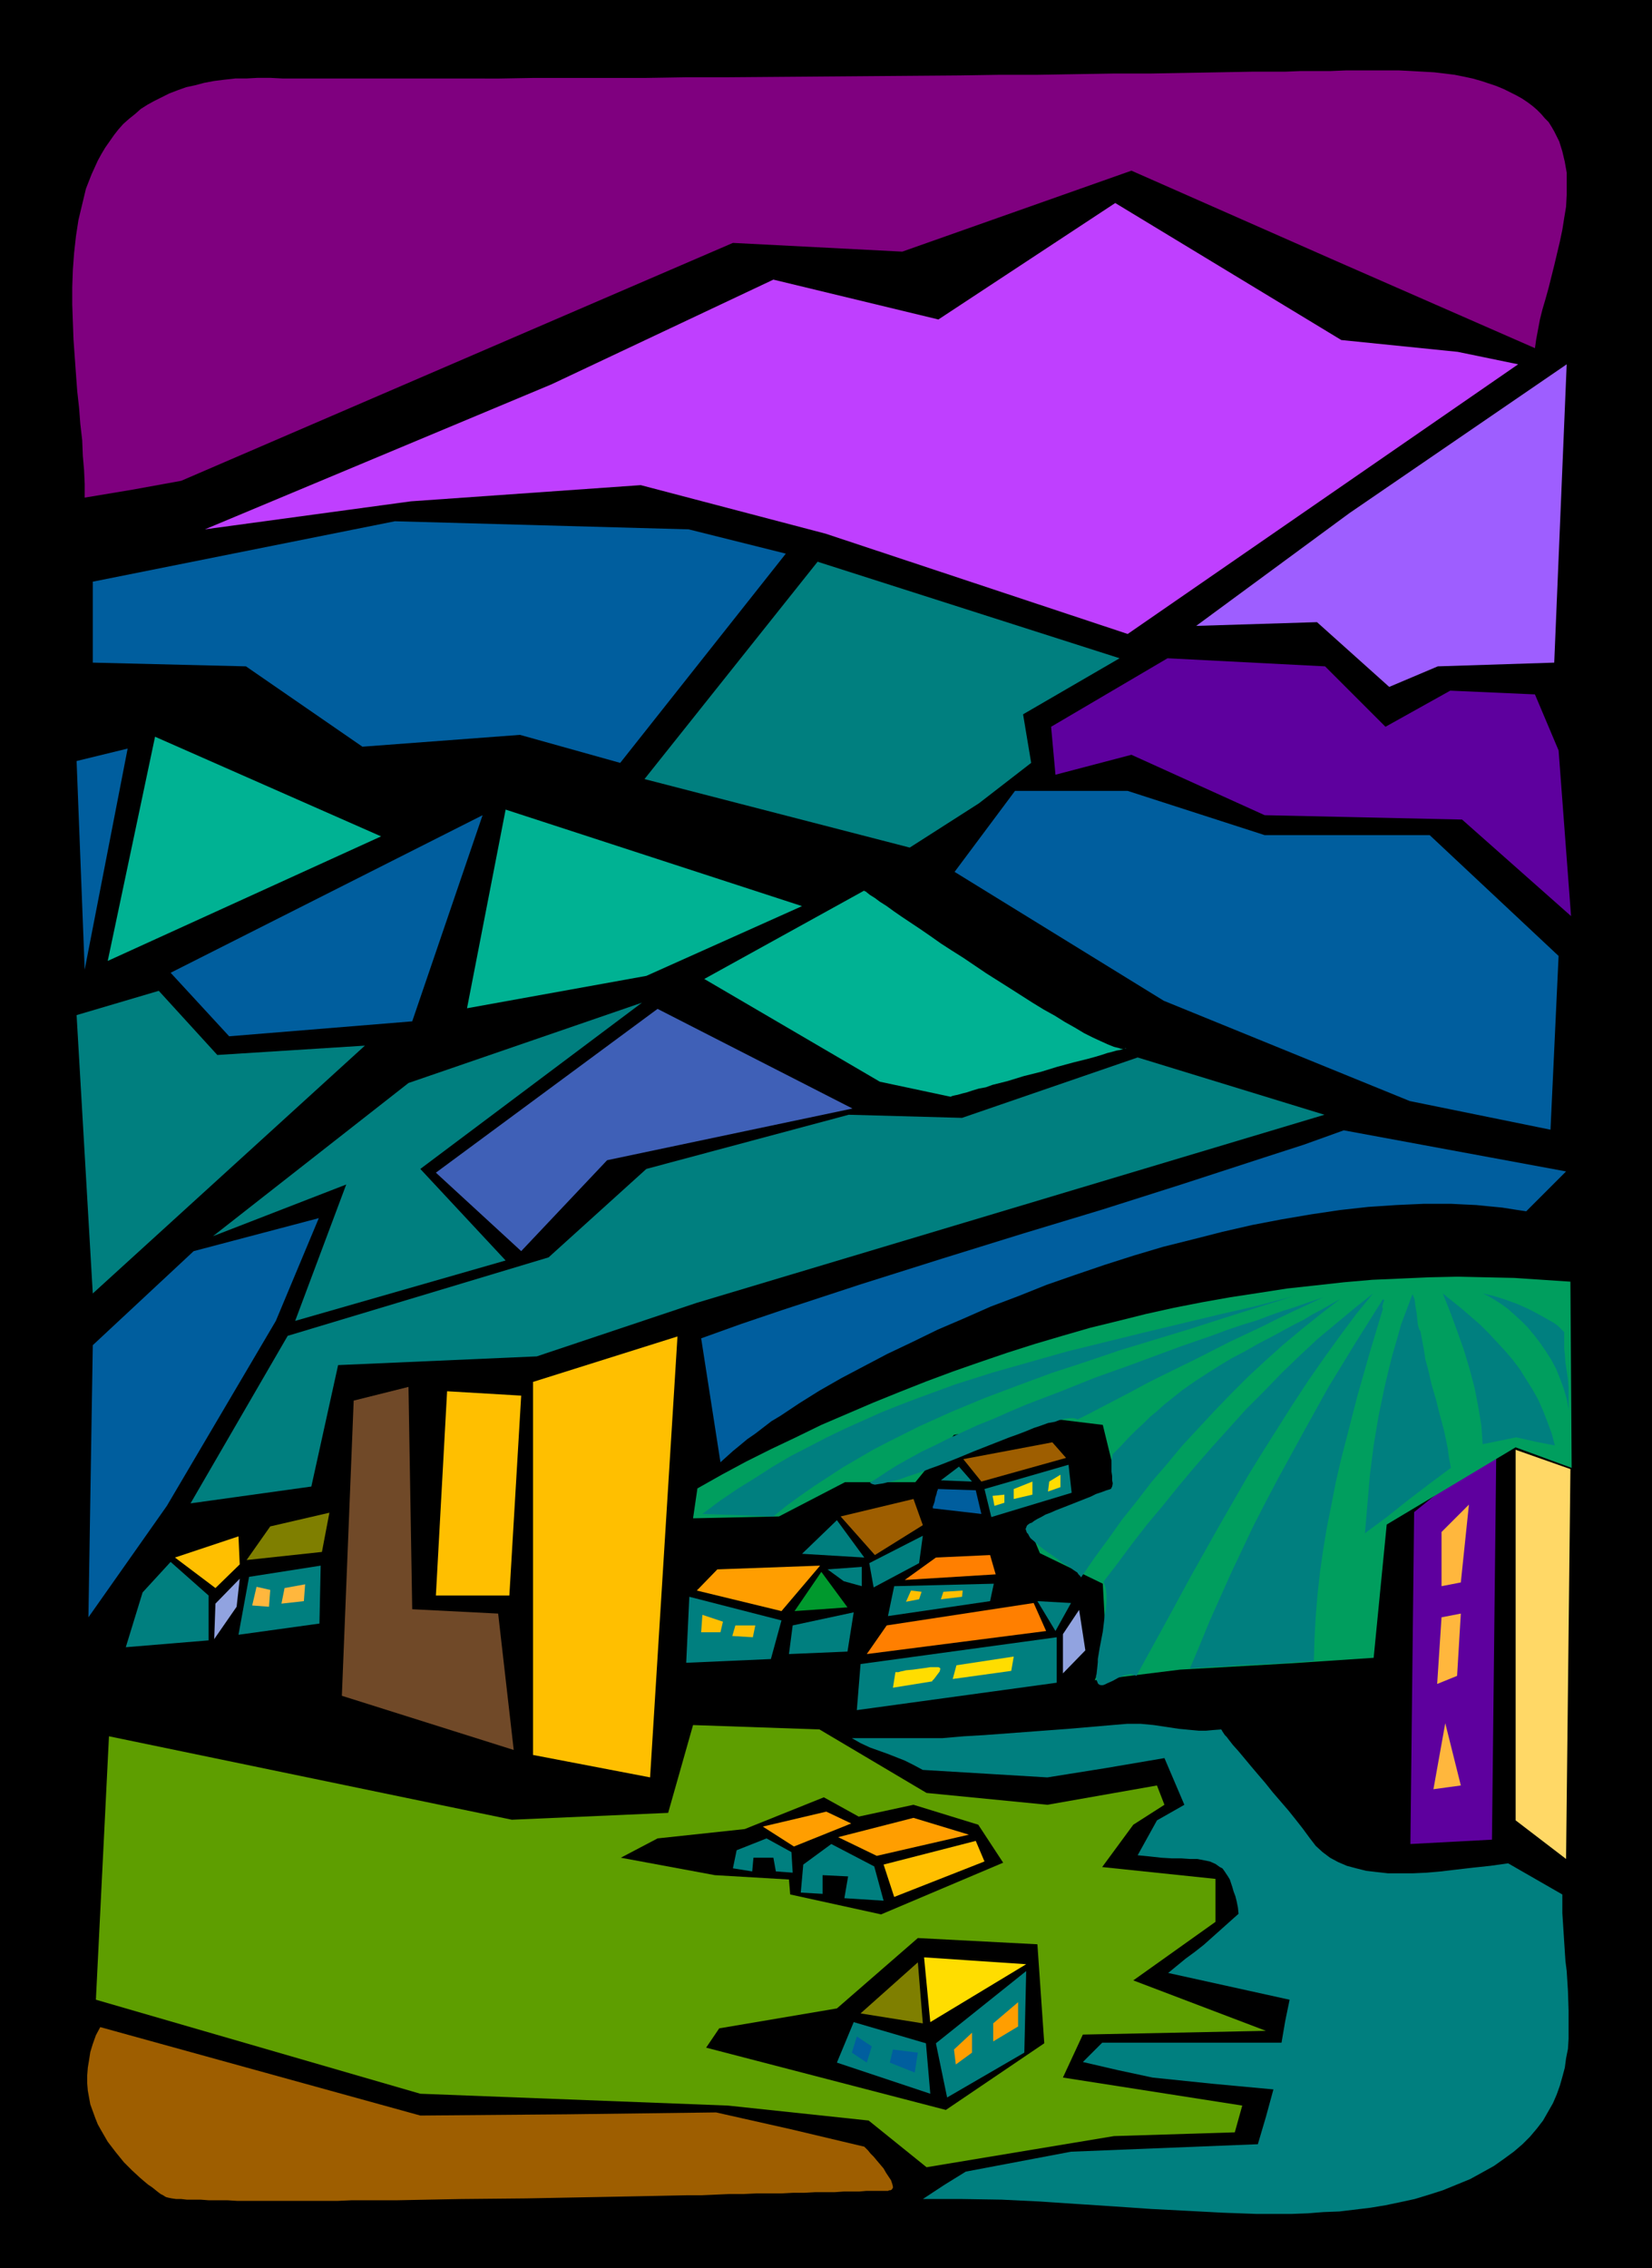
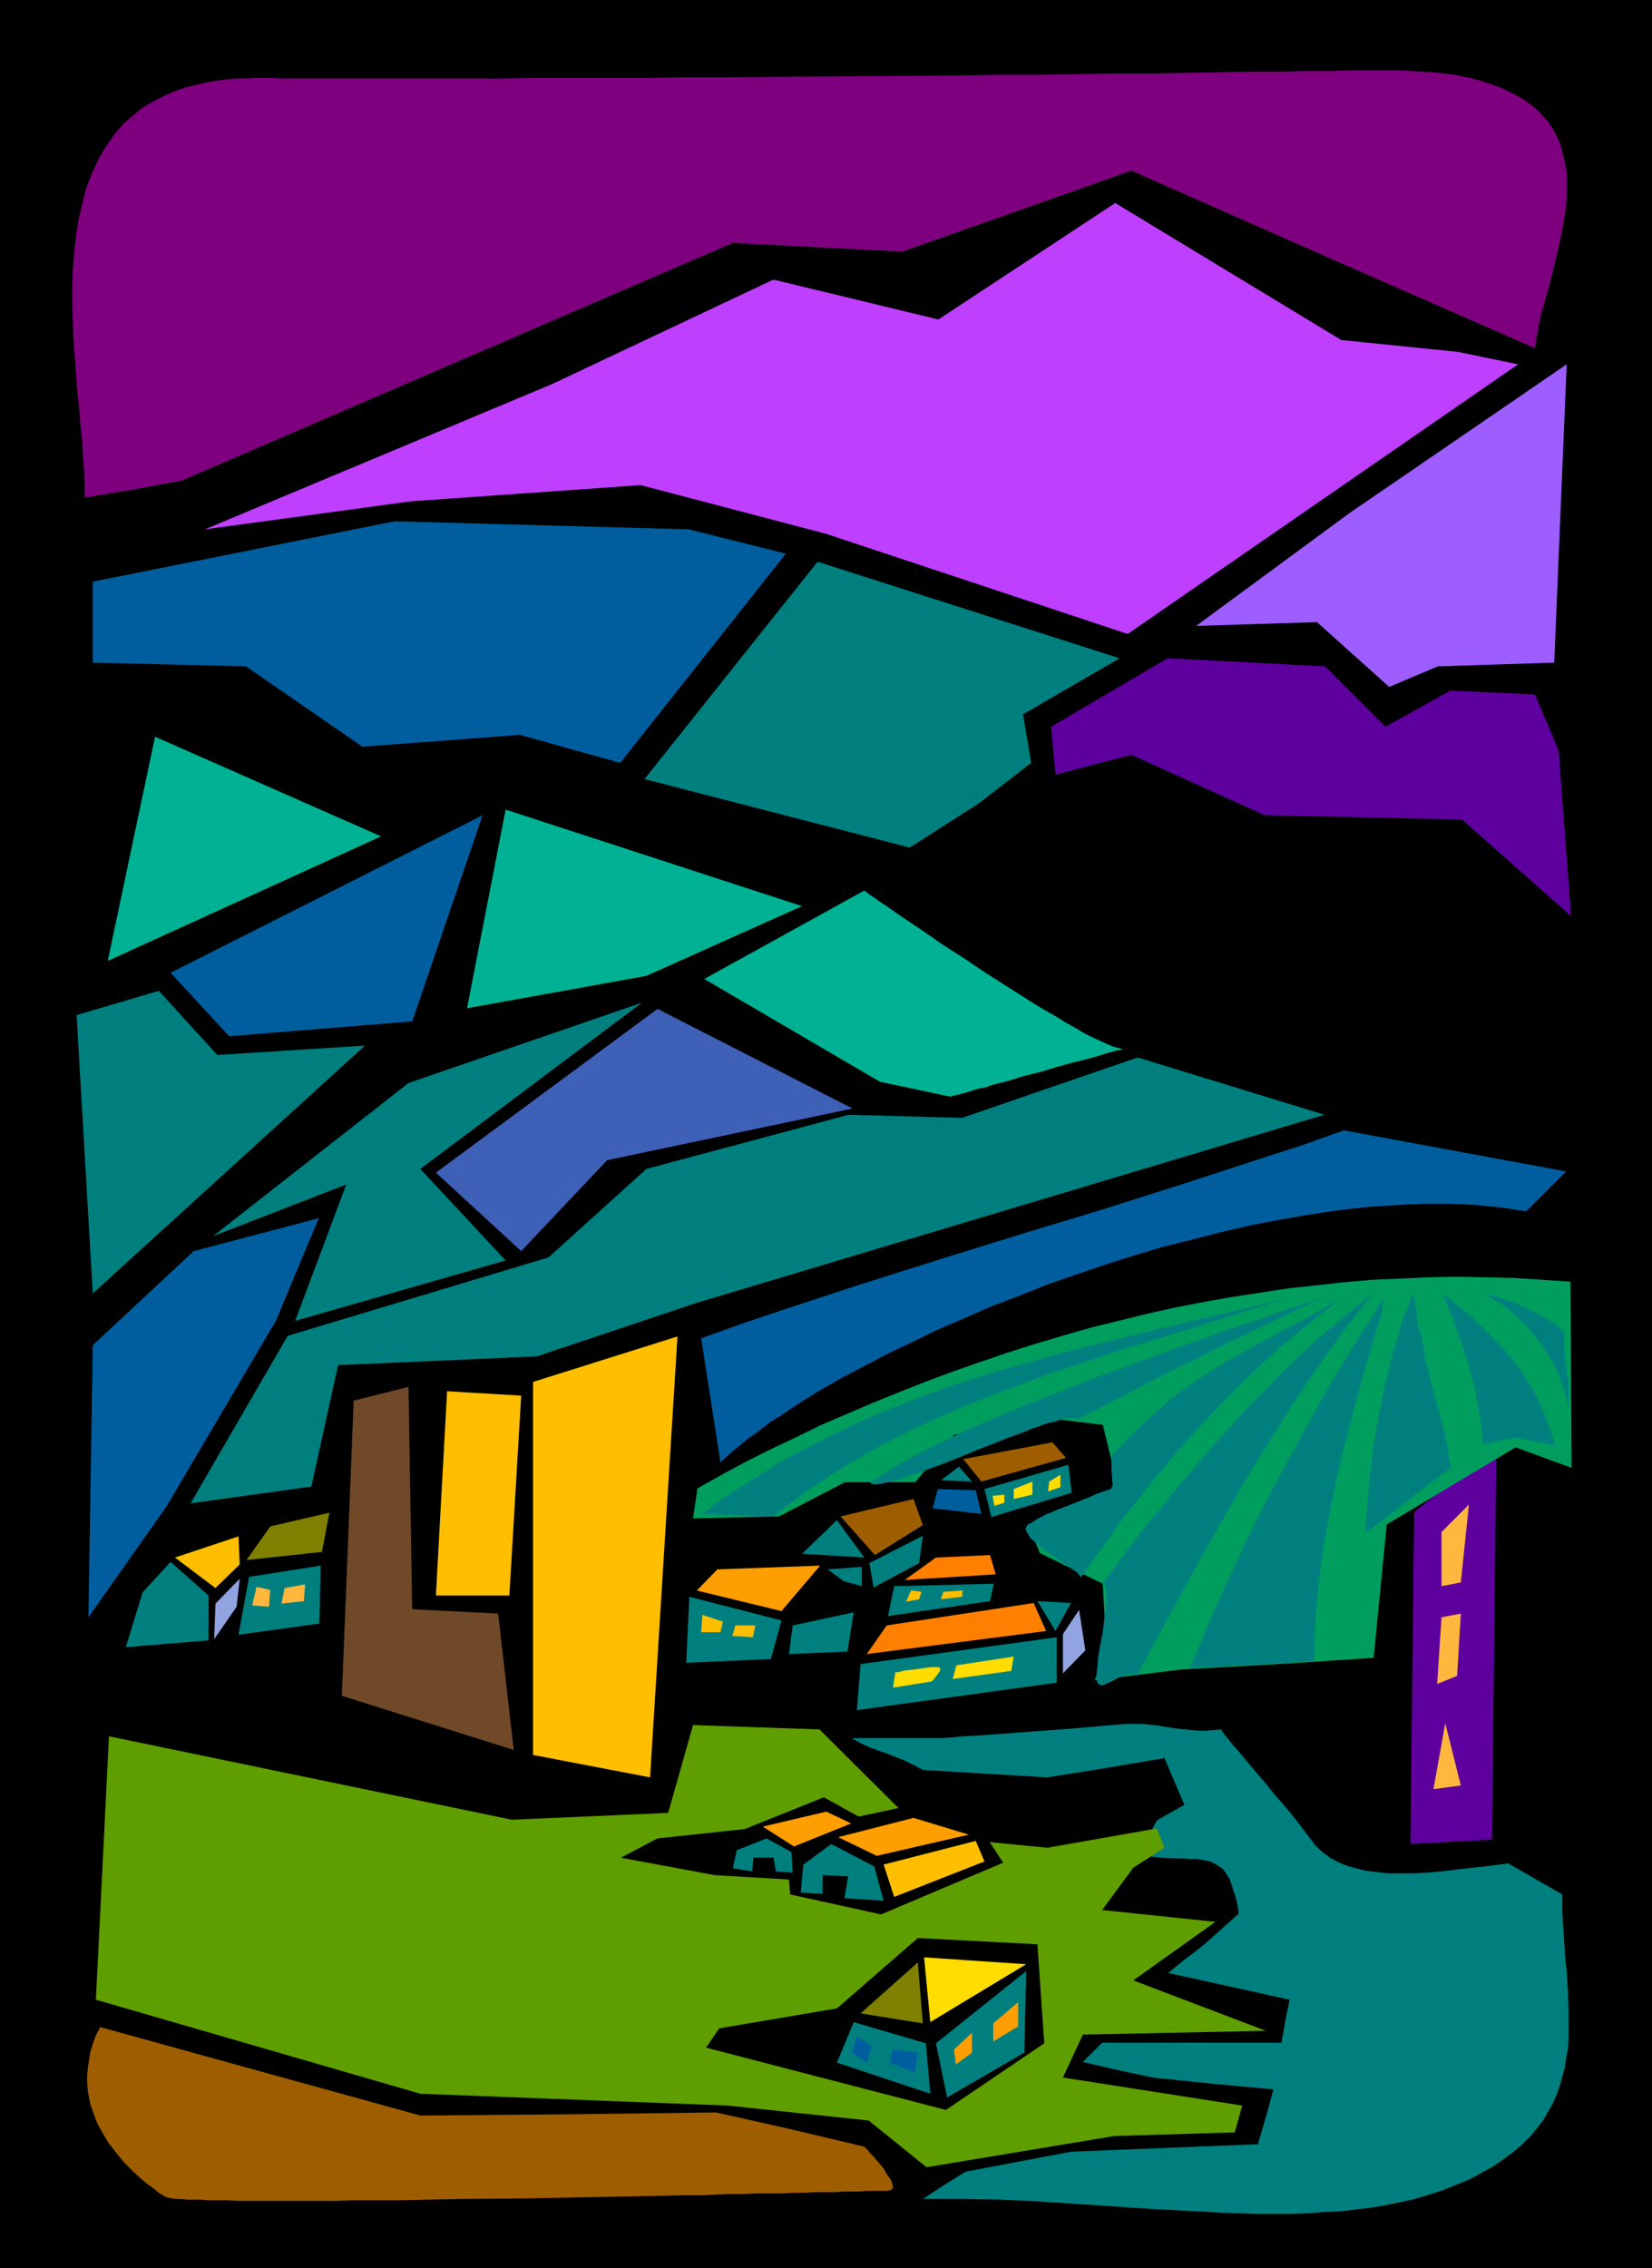
<svg xmlns="http://www.w3.org/2000/svg" xmlns:ns1="http://sodipodi.sourceforge.net/DTD/sodipodi-0.dtd" xmlns:ns2="http://www.inkscape.org/namespaces/inkscape" version="1.0" width="113.42mm" height="155.711mm" id="svg88" ns1:docname="Mountains 174.wmf">
  <ns1:namedview id="namedview88" pagecolor="#ffffff" bordercolor="#000000" borderopacity="0.25" ns2:showpageshadow="2" ns2:pageopacity="0.0" ns2:pagecheckerboard="0" ns2:deskcolor="#d1d1d1" ns2:document-units="mm" />
  <defs id="defs1">
    <pattern id="WMFhbasepattern" patternUnits="userSpaceOnUse" width="6" height="6" x="0" y="0" />
  </defs>
  <path style="fill:#000000;fill-opacity:1;fill-rule:evenodd;stroke:none" d="M 0,0 H 428.673 V 588.515 H 0 Z" id="path1" />
  <path style="fill:#9e5e00;fill-opacity:1;fill-rule:evenodd;stroke:none" d="m 26.014,525.979 41.526,11.473 41.526,11.473 38.456,-0.323 38.295,-0.485 19.39,4.363 19.067,4.525 0.162,0.162 0.323,0.323 0.485,0.485 0.646,0.808 0.808,0.808 0.808,0.97 1.777,2.101 0.646,1.131 0.646,0.97 0.646,0.97 0.323,0.97 0.162,0.646 v 0.323 l -0.323,0.485 -0.323,0.162 h -0.323 l -0.323,0.162 h -0.969 -0.808 -2.424 -1.454 l -1.777,0.162 h -1.939 -2.101 l -2.262,0.162 h -2.424 -2.585 l -2.908,0.162 h -2.908 l -3.07,0.162 h -3.07 -3.393 l -3.393,0.162 h -3.716 l -3.555,0.162 -3.716,0.162 h -3.878 l -7.917,0.162 -8.241,0.162 -8.402,0.162 -16.966,0.323 -16.966,0.162 -8.402,0.162 -8.079,0.162 h -8.079 -3.716 l -3.716,0.162 h -7.271 -3.393 -6.625 -3.07 -5.655 l -2.585,-0.162 h -2.424 -2.424 l -2.101,-0.162 h -1.777 -1.777 l -1.454,-0.162 h -1.293 l -1.131,-0.162 -0.808,-0.162 -0.646,-0.162 -0.323,-0.162 -0.485,-0.323 -0.646,-0.323 -0.646,-0.485 -0.808,-0.646 -0.808,-0.646 -0.969,-0.646 -0.969,-0.808 -1.131,-0.97 -2.101,-1.939 -2.101,-2.101 -2.101,-2.585 -2.101,-2.747 -1.777,-3.07 -0.808,-1.454 -0.646,-1.616 -0.646,-1.778 -0.646,-1.778 -0.323,-1.778 -0.323,-1.778 -0.162,-1.939 v -1.939 l 0.162,-2.101 0.323,-1.939 0.323,-2.101 0.646,-2.101 0.808,-2.262 z" id="path2" />
  <path style="fill:#ffbf00;fill-opacity:1;fill-rule:evenodd;stroke:none" d="m 168.69,461.181 7.11,-114.407 -37.487,11.796 v 96.793 z" id="path3" />
  <path style="fill:#ffbf00;fill-opacity:1;fill-rule:evenodd;stroke:none" d="m 116.015,360.995 19.228,1.131 -3.07,51.871 H 113.106 Z" id="path4" />
  <path style="fill:#704928;fill-opacity:1;fill-rule:evenodd;stroke:none" d="m 91.778,363.418 14.219,-3.555 0.969,57.688 22.298,1.131 4.04,35.388 -44.596,-14.058 z" id="path5" />
-   <path style="fill:#ffd866;fill-opacity:1;fill-rule:evenodd;stroke:none" d="m 393.287,472.331 v -96.147 l 14.219,5.009 -1.131,101.156 z" id="path6" />
  <path style="fill:#5e009e;fill-opacity:1;fill-rule:evenodd;stroke:none" d="m 388.278,375.215 -1.131,102.126 -21.167,1.131 0.969,-86.128 z" id="path7" />
  <path style="fill:#ffb73d;fill-opacity:1;fill-rule:evenodd;stroke:none" d="m 374.059,397.514 v 14.058 l 5.009,-0.97 2.101,-20.199 z" id="path8" />
  <path style="fill:#ffb73d;fill-opacity:1;fill-rule:evenodd;stroke:none" d="m 374.059,419.652 5.009,-0.97 -0.969,16.159 -5.171,2.101 z" id="path9" />
  <path style="fill:#ffb73d;fill-opacity:1;fill-rule:evenodd;stroke:none" d="m 375.029,447.123 4.04,16.159 -7.11,0.97 z" id="path10" />
  <path style="fill:#007f7f;fill-opacity:1;fill-rule:evenodd;stroke:none" d="m 316.86,448.739 -2.101,0.162 -1.777,0.162 h -1.939 l -1.777,-0.162 -3.393,-0.323 -6.463,-0.97 -3.393,-0.323 h -1.777 -1.777 l -1.939,0.162 -1.939,0.162 -5.655,0.485 -5.655,0.485 -21.652,1.616 -5.494,0.323 -5.655,0.485 h -23.429 l 2.262,1.293 2.424,1.131 4.524,1.616 4.524,1.778 2.262,1.131 2.424,1.293 16.158,0.97 16.158,0.97 15.189,-2.424 15.189,-2.585 5.171,12.119 -7.11,4.04 -5.009,9.049 1.616,0.162 1.616,0.162 2.908,0.323 2.747,0.162 h 2.424 l 2.262,0.162 h 1.939 l 1.616,0.323 1.616,0.323 1.454,0.646 1.131,0.808 0.646,0.323 0.485,0.646 0.969,1.454 0.485,0.808 0.323,0.97 0.323,0.97 0.323,1.131 0.485,1.293 0.323,1.293 0.323,1.616 0.162,1.616 -9.049,8.08 -2.262,1.778 -2.424,1.778 -4.524,3.717 31.508,6.948 -1.131,5.494 -0.969,5.656 h -46.535 l -2.585,2.585 -2.424,2.424 9.049,2.101 9.049,1.939 15.673,1.616 15.673,1.454 -1.939,7.11 -2.101,7.11 -48.474,1.939 -27.307,5.171 -5.494,3.393 -5.655,3.717 h 10.18 l 10.18,0.162 10.018,0.485 9.695,0.646 9.856,0.646 9.372,0.646 9.372,0.485 9.21,0.485 8.887,0.323 h 8.725 l 4.363,-0.162 4.04,-0.323 4.201,-0.162 4.04,-0.485 4.04,-0.485 3.878,-0.646 3.878,-0.808 3.716,-0.808 3.716,-1.131 3.555,-1.131 3.555,-1.454 3.555,-1.454 3.232,-1.778 2.908,-1.616 2.747,-1.939 2.424,-1.778 2.262,-1.939 1.939,-1.939 1.777,-2.101 1.616,-2.101 1.293,-2.262 1.293,-2.262 0.969,-2.262 0.808,-2.262 0.646,-2.262 0.646,-2.424 0.323,-2.424 0.485,-2.424 0.162,-2.585 v -2.424 -5.009 l -0.162,-5.009 -0.323,-5.171 -0.323,-2.585 -0.162,-2.424 -0.323,-5.009 -0.323,-5.009 v -4.848 l -14.058,-8.08 -4.686,0.646 -4.524,0.485 -4.201,0.485 -4.04,0.485 -3.716,0.323 -3.555,0.162 h -3.393 -3.07 l -2.908,-0.323 -2.747,-0.323 -2.585,-0.646 -2.424,-0.646 -2.262,-0.97 -2.101,-1.131 -1.939,-1.454 -1.777,-1.616 -1.616,-2.101 -1.777,-2.424 -1.777,-2.262 -1.939,-2.424 -4.04,-4.686 -1.939,-2.424 -1.939,-2.262 -1.777,-2.101 -1.616,-1.939 -1.616,-1.939 -1.454,-1.616 -1.131,-1.454 -0.485,-0.646 -0.485,-0.485 -0.323,-0.485 -0.323,-0.485 -0.162,-0.323 z" id="path11" />
-   <path style="fill:#5e9e00;fill-opacity:1;fill-rule:evenodd;stroke:none" d="m 212.64,448.739 -32.801,-1.131 -6.463,22.784 -40.557,1.778 -104.543,-21.653 -3.393,68.353 84.183,24.4 79.821,3.07 36.517,3.878 15.027,12.119 48.636,-8.08 31.347,-0.97 1.939,-6.948 -46.535,-7.272 5.171,-11.15 47.505,-0.97 -34.417,-13.089 21.329,-15.19 V 487.52 l -29.408,-3.07 8.079,-10.988 8.079,-5.171 -1.939,-5.009 -28.438,5.009 -31.347,-3.07 z" id="path12" />
+   <path style="fill:#5e9e00;fill-opacity:1;fill-rule:evenodd;stroke:none" d="m 212.64,448.739 -32.801,-1.131 -6.463,22.784 -40.557,1.778 -104.543,-21.653 -3.393,68.353 84.183,24.4 79.821,3.07 36.517,3.878 15.027,12.119 48.636,-8.08 31.347,-0.97 1.939,-6.948 -46.535,-7.272 5.171,-11.15 47.505,-0.97 -34.417,-13.089 21.329,-15.19 l -29.408,-3.07 8.079,-10.988 8.079,-5.171 -1.939,-5.009 -28.438,5.009 -31.347,-3.07 z" id="path12" />
  <path style="fill:#000000;fill-opacity:1;fill-rule:evenodd;stroke:none" d="m 228.637,496.731 31.67,-13.412 -6.463,-9.857 -16.804,-5.171 -14.219,3.07 -9.049,-5.009 -20.521,8.241 -22.621,2.424 -9.533,5.009 24.399,4.525 19.228,1.131 0.323,3.878 z" id="path13" />
  <path style="fill:#ffbf00;fill-opacity:1;fill-rule:evenodd;stroke:none" d="m 232.03,492.207 23.429,-9.211 -2.262,-5.333 -23.914,6.14 z" id="path14" />
  <path style="fill:#ff9e00;fill-opacity:1;fill-rule:evenodd;stroke:none" d="m 227.505,481.542 23.914,-5.494 -14.381,-4.363 -19.551,5.009 z" id="path15" />
  <path style="fill:#007f7f;fill-opacity:1;fill-rule:evenodd;stroke:none" d="m 215.71,478.471 11.149,5.817 2.424,8.888 -10.18,-0.646 0.969,-5.656 -6.625,-0.323 v 4.848 l -5.655,-0.323 0.646,-7.272 z" id="path16" />
  <path style="fill:#ff9e00;fill-opacity:1;fill-rule:evenodd;stroke:none" d="m 220.881,473.139 -14.865,5.979 -8.079,-5.171 16.481,-3.878 z" id="path17" />
  <path style="fill:#007f7f;fill-opacity:1;fill-rule:evenodd;stroke:none" d="m 198.906,477.017 6.463,3.555 0.323,5.333 -4.363,-0.323 -0.646,-3.555 h -5.171 l -0.323,3.555 -5.009,-0.808 0.969,-4.686 z" id="path18" />
  <path style="fill:#000000;fill-opacity:1;fill-rule:evenodd;stroke:none" d="m 245.441,547.471 25.53,-17.29 -1.777,-25.693 -31.023,-1.616 -21.005,18.26 -30.539,5.171 -3.393,5.009 z" id="path19" />
  <path style="fill:#007f7f;fill-opacity:1;fill-rule:evenodd;stroke:none" d="m 266.285,511.436 -0.485,21.168 -20.036,11.635 -2.908,-14.058 z" id="path20" />
  <path style="fill:#ff9e00;fill-opacity:1;fill-rule:evenodd;stroke:none" d="m 247.541,531.796 0.485,3.878 4.201,-3.07 v -5.171 z" id="path21" />
  <path style="fill:#ff9e00;fill-opacity:1;fill-rule:evenodd;stroke:none" d="m 257.721,525.01 v 4.686 l 6.463,-3.878 v -6.302 z" id="path22" />
  <path style="fill:#007f7f;fill-opacity:1;fill-rule:evenodd;stroke:none" d="m 240.27,530.18 1.131,13.089 -24.237,-8.08 4.363,-10.503 z" id="path23" />
  <path style="fill:#005e9e;fill-opacity:1;fill-rule:evenodd;stroke:none" d="m 222.335,528.403 -1.293,4.201 3.878,2.585 1.293,-4.201 z" id="path24" />
  <path style="fill:#005e9e;fill-opacity:1;fill-rule:evenodd;stroke:none" d="m 231.707,531.796 -0.808,3.393 6.463,2.585 0.808,-5.171 z" id="path25" />
  <path style="fill:#ffdd00;fill-opacity:1;fill-rule:evenodd;stroke:none" d="m 241.401,524.686 -1.616,-16.805 26.499,1.778 z" id="path26" />
  <path style="fill:#7f7f00;fill-opacity:1;fill-rule:evenodd;stroke:none" d="m 238.17,509.174 1.293,15.836 -16.158,-2.585 z" id="path27" />
  <path style="fill:#007f7f;fill-opacity:1;fill-rule:evenodd;stroke:none" d="m 178.062,431.448 0.808,-17.129 23.914,6.14 -2.747,10.019 z" id="path28" />
  <path style="fill:#ff9e00;fill-opacity:1;fill-rule:evenodd;stroke:none" d="m 202.784,418.036 10.018,-11.796 -26.661,0.97 -5.332,5.494 z" id="path29" />
-   <path style="fill:#00992d;fill-opacity:1;fill-rule:evenodd;stroke:none" d="m 213.125,407.856 -6.948,10.18 13.734,-0.97 z" id="path30" />
  <path style="fill:#007f7f;fill-opacity:1;fill-rule:evenodd;stroke:none" d="m 205.692,421.753 15.835,-3.393 -1.616,10.18 -15.189,0.646 z" id="path31" />
  <path style="fill:#007f7f;fill-opacity:1;fill-rule:evenodd;stroke:none" d="m 223.304,431.771 -0.969,11.958 51.867,-7.11 v -11.796 z" id="path32" />
  <path style="fill:#ffdd00;fill-opacity:1;fill-rule:evenodd;stroke:none" d="m 232.353,433.872 -0.646,4.04 10.018,-1.616 h 0.162 v -0.162 l 0.485,-0.485 0.485,-0.646 0.485,-0.646 0.485,-0.646 0.162,-0.646 v -0.162 l -0.162,-0.162 -0.323,-0.162 h -0.323 -0.485 -0.646 -0.646 l -0.969,0.162 -3.555,0.485 -1.777,0.162 -0.646,0.162 -0.808,0.162 -0.485,0.162 h -0.485 -0.162 z" id="path33" />
  <path style="fill:#ffdd00;fill-opacity:1;fill-rule:evenodd;stroke:none" d="m 248.188,432.095 -0.969,3.555 15.189,-2.101 0.646,-3.717 z" id="path34" />
  <path style="fill:#91a3e0;fill-opacity:1;fill-rule:evenodd;stroke:none" d="m 275.818,424.015 4.201,-6.302 1.616,10.503 -5.817,5.979 z" id="path35" />
  <path style="fill:#007f7f;fill-opacity:1;fill-rule:evenodd;stroke:none" d="m 277.919,415.936 -8.725,-0.485 4.686,7.756 z" id="path36" />
  <path style="fill:#ff7f00;fill-opacity:1;fill-rule:evenodd;stroke:none" d="m 271.455,423.207 -3.232,-7.272 -38.133,5.817 -5.171,7.433 z" id="path37" />
  <path style="fill:#007f7f;fill-opacity:1;fill-rule:evenodd;stroke:none" d="m 208.116,403.17 16.158,0.97 -7.11,-9.695 z" id="path38" />
  <path style="fill:#9e5e00;fill-opacity:1;fill-rule:evenodd;stroke:none" d="m 218.134,393.474 18.905,-4.525 2.424,6.787 -12.442,7.756 z" id="path39" />
  <path style="fill:#007f7f;fill-opacity:1;fill-rule:evenodd;stroke:none" d="m 239.462,398.484 -0.969,7.11 -11.795,6.302 -1.131,-6.302 z" id="path40" />
  <path style="fill:#007f7f;fill-opacity:1;fill-rule:evenodd;stroke:none" d="m 223.628,411.573 v -5.009 l -8.887,0.646 4.201,3.07 z" id="path41" />
  <path style="fill:#007f7f;fill-opacity:1;fill-rule:evenodd;stroke:none" d="m 232.03,411.573 25.853,-0.646 -0.969,4.525 -26.499,3.878 z" id="path42" />
  <path style="fill:#ff7f00;fill-opacity:1;fill-rule:evenodd;stroke:none" d="m 234.777,409.957 23.591,-1.454 -1.454,-5.009 -14.058,0.646 z" id="path43" />
  <path style="fill:#ffbf00;fill-opacity:1;fill-rule:evenodd;stroke:none" d="m 236.392,412.704 2.747,0.323 -0.646,1.939 -3.393,0.646 z" id="path44" />
  <path style="fill:#ffbf00;fill-opacity:1;fill-rule:evenodd;stroke:none" d="m 244.795,413.027 -0.646,1.939 5.494,-0.646 0.162,-1.616 z" id="path45" />
  <path style="fill:#ffbf00;fill-opacity:1;fill-rule:evenodd;stroke:none" d="m 182.263,419.006 -0.323,4.525 h 5.009 l 0.646,-2.747 z" id="path46" />
  <path style="fill:#ffbf00;fill-opacity:1;fill-rule:evenodd;stroke:none" d="m 190.827,421.753 -0.808,2.747 5.332,0.323 0.646,-3.07 z" id="path47" />
  <path style="fill:#007f7f;fill-opacity:1;fill-rule:evenodd;stroke:none" d="m 257.236,393.636 20.844,-6.302 -0.808,-7.272 -21.813,6.302 z" id="path48" />
  <path style="fill:#9e5e00;fill-opacity:1;fill-rule:evenodd;stroke:none" d="m 276.626,378.285 -21.975,6.14 -4.686,-5.817 23.106,-4.363 z" id="path49" />
  <path style="fill:#007f7f;fill-opacity:1;fill-rule:evenodd;stroke:none" d="m 248.834,380.547 3.393,3.878 -8.079,-0.323 z" id="path50" />
  <path style="fill:#005e9e;fill-opacity:1;fill-rule:evenodd;stroke:none" d="m 243.502,386.364 9.695,0.323 1.454,6.14 -12.603,-1.454 v 0 -0.162 -0.323 l 0.162,-0.323 0.323,-0.97 0.162,-0.97 0.323,-0.97 0.162,-0.808 0.162,-0.162 v -0.323 z" id="path51" />
  <path style="fill:#ffdd00;fill-opacity:1;fill-rule:evenodd;stroke:none" d="m 257.559,388.142 0.485,2.585 2.585,-0.808 v -2.101 z" id="path52" />
  <path style="fill:#ffdd00;fill-opacity:1;fill-rule:evenodd;stroke:none" d="m 263.053,386.364 v 2.585 l 4.847,-1.131 v -3.393 z" id="path53" />
  <path style="fill:#ffdd00;fill-opacity:1;fill-rule:evenodd;stroke:none" d="m 272.263,384.425 -0.323,2.585 3.232,-1.131 v -3.232 z" id="path54" />
  <path style="fill:#007f7f;fill-opacity:1;fill-rule:evenodd;stroke:none" d="m 82.891,421.268 0.323,-15.028 -18.582,2.909 -2.747,15.028 z" id="path55" />
  <path style="fill:#7f7f00;fill-opacity:1;fill-rule:evenodd;stroke:none" d="m 83.537,402.685 1.939,-10.18 -15.35,3.555 -6.14,8.726 z" id="path56" />
  <path style="fill:#ffb73d;fill-opacity:1;fill-rule:evenodd;stroke:none" d="m 66.571,411.734 -1.131,4.848 4.363,0.323 0.323,-4.363 z" id="path57" />
  <path style="fill:#ffb73d;fill-opacity:1;fill-rule:evenodd;stroke:none" d="m 73.842,412.057 -0.808,4.04 5.817,-0.646 0.323,-4.363 z" id="path58" />
  <path style="fill:#007f7f;fill-opacity:1;fill-rule:evenodd;stroke:none" d="m 37.002,413.188 7.271,-7.918 9.856,8.726 V 425.631 l -21.49,1.778 z" id="path59" />
  <path style="fill:#ffbf00;fill-opacity:1;fill-rule:evenodd;stroke:none" d="m 45.404,404.139 16.481,-5.494 0.323,7.272 -6.302,6.14 z" id="path60" />
  <path style="fill:#91a3e0;fill-opacity:1;fill-rule:evenodd;stroke:none" d="m 55.584,425.308 0.323,-9.211 6.302,-6.464 -0.808,7.272 z" id="path61" />
  <path style="fill:#009e5e;fill-opacity:1;fill-rule:evenodd;stroke:none" d="m 356.447,430.156 -21.813,1.454 -28.438,1.616 -22.137,2.747 3.07,-7.11 -0.969,-17.937 -16.32,-7.918 -2.908,-6.948 23.106,-10.503 -3.878,-15.836 -13.25,-1.616 -25.368,4.201 -10.018,12.281 h -18.259 l -17.128,8.888 -22.298,0.485 1.131,-7.756 6.302,-3.555 6.302,-3.393 6.463,-3.232 6.463,-3.07 6.625,-3.232 6.786,-2.909 6.786,-2.909 6.786,-2.747 6.948,-2.747 6.948,-2.585 6.948,-2.424 7.11,-2.424 7.11,-2.262 7.11,-2.101 7.271,-2.101 7.271,-1.778 7.11,-1.778 7.271,-1.616 7.433,-1.454 7.271,-1.293 7.433,-1.131 7.271,-1.131 7.433,-0.808 7.271,-0.808 7.433,-0.646 7.433,-0.323 7.271,-0.323 7.433,-0.162 7.271,0.162 7.433,0.162 7.271,0.485 7.271,0.485 0.323,48.316 -14.542,-5.332 -33.447,20.037 z" id="path62" />
  <path style="fill:#005e9e;fill-opacity:1;fill-rule:evenodd;stroke:none" d="m 186.949,379.416 1.616,-1.454 1.616,-1.454 1.777,-1.454 1.939,-1.616 2.101,-1.454 2.101,-1.616 2.101,-1.616 2.424,-1.454 2.424,-1.616 2.424,-1.616 5.171,-3.232 5.655,-3.232 5.817,-3.07 6.14,-3.232 6.463,-3.07 6.625,-3.232 6.786,-2.909 6.948,-3.07 7.271,-2.747 7.271,-2.909 7.433,-2.585 7.594,-2.585 7.594,-2.424 7.594,-2.262 7.756,-1.939 7.594,-1.939 7.756,-1.778 7.594,-1.454 7.594,-1.293 7.594,-1.131 7.271,-0.808 7.271,-0.485 3.555,-0.162 3.716,-0.162 h 3.393 3.555 l 3.232,0.162 3.393,0.162 3.232,0.323 3.393,0.323 3.07,0.485 3.232,0.485 10.341,-10.342 -57.684,-10.665 -10.341,3.717 -10.503,3.393 -20.844,6.787 -20.844,6.625 -20.844,6.302 -20.844,6.464 -21.005,6.625 -20.682,6.787 -10.503,3.555 -10.341,3.717 z" id="path63" />
  <path style="fill:#007f7f;fill-opacity:1;fill-rule:evenodd;stroke:none" d="m 343.682,289.248 -48.474,-14.866 -45.566,15.674 -29.408,-0.808 -52.514,14.058 -25.368,22.946 -67.702,20.36 -25.207,43.468 31.347,-4.363 6.948,-31.51 51.544,-2.262 41.526,-13.897 z" id="path64" />
  <path style="fill:#3f60b7;fill-opacity:1;fill-rule:evenodd;stroke:none" d="m 221.204,287.632 -50.575,-25.855 -57.523,42.498 22.137,20.36 22.298,-23.592 z" id="path65" />
  <path style="fill:#007f7f;fill-opacity:1;fill-rule:evenodd;stroke:none" d="m 166.59,260.162 -57.523,43.145 22.137,23.754 -54.614,15.674 13.25,-35.388 -34.578,13.412 50.736,-39.751 z" id="path66" />
  <path style="fill:#005e9e;fill-opacity:1;fill-rule:evenodd;stroke:none" d="m 50.252,324.637 -26.176,24.4 -1.131,70.615 20.359,-28.925 28.277,-47.993 11.149,-26.663 z" id="path67" />
  <path style="fill:#00b293;fill-opacity:1;fill-rule:evenodd;stroke:none" d="m 292.138,272.119 h -0.323 -0.485 -0.485 l -0.485,-0.162 -0.646,-0.162 -0.646,-0.162 -1.616,-0.646 -1.777,-0.808 -2.101,-0.97 -2.262,-1.131 -2.424,-1.454 -2.585,-1.454 -2.585,-1.616 -2.908,-1.616 -2.908,-1.778 -5.817,-3.717 -6.14,-3.878 -5.978,-4.04 -3.07,-1.939 -2.747,-1.778 -2.747,-1.939 -2.585,-1.778 -2.424,-1.616 -2.424,-1.616 -2.101,-1.454 -1.777,-1.293 -1.777,-1.131 -1.293,-0.97 -1.293,-0.808 -0.808,-0.646 -0.162,-0.162 -0.323,-0.162 h -0.162 v -0.162 l -41.526,22.946 45.566,26.663 18.259,3.878 h 0.162 l 0.323,-0.162 0.646,-0.162 0.808,-0.162 1.131,-0.323 1.293,-0.323 1.454,-0.485 1.616,-0.485 1.777,-0.323 1.777,-0.646 1.939,-0.485 1.939,-0.485 4.201,-1.293 4.524,-1.131 4.201,-1.293 4.201,-1.131 1.939,-0.485 1.939,-0.485 1.777,-0.485 1.616,-0.485 1.454,-0.485 1.293,-0.323 1.131,-0.323 0.969,-0.162 0.808,-0.323 h 0.485 l 0.162,-0.162 z" id="path68" />
  <path style="fill:#00b293;fill-opacity:1;fill-rule:evenodd;stroke:none" d="m 208.116,235.115 -76.912,-25.047 -10.018,51.548 46.535,-8.403 z" id="path69" />
  <path style="fill:#005e9e;fill-opacity:1;fill-rule:evenodd;stroke:none" d="m 125.225,211.523 -80.952,40.883 15.189,16.482 47.505,-3.878 z" id="path70" />
  <path style="fill:#007f7f;fill-opacity:1;fill-rule:evenodd;stroke:none" d="m 41.203,257.091 -21.329,6.302 4.201,72.231 70.611,-64.313 -38.295,2.424 z" id="path71" />
  <path style="fill:#00b293;fill-opacity:1;fill-rule:evenodd;stroke:none" d="M 98.887,217.017 40.234,191.162 27.953,249.335 Z" id="path72" />
-   <path style="fill:#005e9e;fill-opacity:1;fill-rule:evenodd;stroke:none" d="m 33.124,194.233 -13.25,3.232 2.101,54.133 z" id="path73" />
-   <path style="fill:#005e9e;fill-opacity:1;fill-rule:evenodd;stroke:none" d="m 247.703,226.228 54.291,33.449 63.824,26.016 36.517,7.433 2.101,-45.084 -33.447,-31.349 h -42.819 l -35.548,-11.473 h -29.246 z" id="path74" />
  <path style="fill:#5e009e;fill-opacity:1;fill-rule:evenodd;stroke:none" d="m 273.879,201.019 -1.131,-12.443 30.216,-17.775 40.88,2.101 15.673,15.674 16.804,-9.372 21.975,0.97 6.14,14.543 3.232,42.983 -28.277,-25.047 -51.221,-1.131 -34.578,-15.674 z" id="path75" />
  <path style="fill:#9e5eff;fill-opacity:1;fill-rule:evenodd;stroke:none" d="m 310.396,162.399 39.749,-29.248 56.392,-38.62 -3.232,77.402 -30.216,0.97 -12.603,5.332 -18.743,-16.805 z" id="path76" />
  <path style="fill:#007f7f;fill-opacity:1;fill-rule:evenodd;stroke:none" d="m 290.522,170.802 -78.367,-25.047 -44.919,56.395 68.833,17.775 17.935,-11.473 13.573,-10.503 -2.101,-12.604 z" id="path77" />
  <path style="fill:#005e9e;fill-opacity:1;fill-rule:evenodd;stroke:none" d="m 203.915,143.655 -42.98,54.295 -26.014,-7.272 -40.88,3.07 L 63.824,172.903 24.076,171.933 V 150.926 l 78.367,-15.674 76.266,2.101 z" id="path78" />
  <path style="fill:#bf3fff;fill-opacity:1;fill-rule:evenodd;stroke:none" d="m 53.16,137.352 90,-37.651 57.523,-27.147 42.819,10.342 45.889,-30.218 58.654,35.55 30.216,3.07 15.673,3.232 -101.311,69.969 -78.367,-26.016 -47.989,-12.604 -59.623,4.201 z" id="path79" />
  <path style="fill:#7f007f;fill-opacity:1;fill-rule:evenodd;stroke:none" d="m 66.894,20.199 -2.908,0.162 h -2.908 l -2.908,0.323 -2.585,0.323 -2.585,0.485 -2.424,0.646 -2.262,0.485 -2.262,0.808 -2.101,0.808 -1.939,0.97 -1.939,0.97 -1.777,0.97 -1.777,1.131 -1.454,1.293 -1.616,1.293 -1.454,1.293 -1.293,1.454 -1.131,1.454 -1.131,1.616 -1.131,1.616 -0.969,1.616 -0.969,1.778 -0.808,1.778 -0.808,1.778 -1.454,3.717 -0.969,4.04 -0.969,4.04 -0.646,4.201 -0.485,4.363 -0.323,4.363 -0.162,4.525 v 4.525 l 0.162,4.525 0.162,4.525 0.646,9.049 0.323,4.363 0.485,4.363 0.323,4.201 0.485,4.201 0.162,4.04 0.323,3.717 0.162,3.555 v 3.555 l 12.603,-2.101 12.442,-2.262 143.16,-61.728 21.975,1.131 21.975,1.131 59.462,-21.007 52.352,23.108 52.352,22.946 0.323,-2.262 0.485,-2.585 0.485,-2.585 0.646,-2.585 0.808,-2.747 0.808,-2.909 1.454,-5.817 1.454,-6.14 0.646,-3.07 0.485,-3.07 0.485,-2.909 0.162,-3.07 v -2.909 -2.909 l -0.485,-2.747 -0.646,-2.747 -0.808,-2.585 -0.646,-1.293 -0.646,-1.293 -0.646,-1.131 -0.808,-1.293 -0.969,-0.97 -0.969,-1.131 -1.131,-1.131 -1.131,-0.97 -1.293,-0.97 -1.454,-0.97 -1.454,-0.808 -1.616,-0.808 -1.616,-0.808 -1.939,-0.808 -1.939,-0.646 -1.939,-0.646 -2.262,-0.646 -2.262,-0.485 -2.424,-0.485 -2.585,-0.323 -2.747,-0.323 -2.908,-0.162 -2.908,-0.162 -3.232,-0.162 h -6.625 -3.716 -3.555 l -3.878,0.162 h -3.878 -3.878 l -4.04,0.162 h -8.402 l -8.725,0.162 -8.887,0.162 -9.21,0.162 h -9.533 l -9.695,0.162 -9.856,0.162 h -9.856 l -10.18,0.162 -20.359,0.162 -20.521,0.162 -20.521,0.162 h -10.018 l -10.018,0.162 h -9.856 -9.695 -9.533 l -9.21,0.162 H 120.378 111.814 87.577 83.86 73.358 L 70.126,20.199 Z" id="path80" />
  <path style="fill:#007f7f;fill-opacity:1;fill-rule:evenodd;stroke:none" d="m 182.263,392.828 4.524,-3.393 4.524,-3.07 4.686,-2.909 4.524,-2.909 4.686,-2.747 4.686,-2.424 4.686,-2.424 4.686,-2.262 4.686,-2.101 4.686,-2.101 4.847,-1.939 4.686,-1.778 4.847,-1.778 4.847,-1.778 9.695,-3.07 9.695,-2.747 9.695,-2.747 9.856,-2.424 9.856,-2.424 19.551,-4.686 9.856,-2.262 9.695,-2.585 -17.935,5.656 -9.049,2.909 -9.049,2.747 -9.049,2.747 -9.049,3.07 -8.887,2.909 -8.725,3.232 -8.564,3.232 -8.564,3.555 -8.241,3.717 -4.201,2.101 -3.878,1.939 -4.04,2.101 -3.878,2.262 -3.878,2.262 -3.716,2.424 -3.716,2.424 -3.716,2.585 -3.555,2.585 -3.393,2.747 z" id="path81" />
  <path style="fill:#007f7f;fill-opacity:1;fill-rule:evenodd;stroke:none" d="m 343.359,336.594 -2.262,0.808 -2.424,0.808 -2.747,0.97 -3.07,0.97 -3.232,1.131 -3.393,1.293 -3.716,1.131 -3.878,1.293 -3.878,1.454 -4.201,1.454 -4.201,1.454 -4.363,1.616 -8.725,3.232 -9.049,3.232 -8.887,3.555 -8.887,3.393 -4.201,1.778 -4.363,1.939 -4.04,1.616 -3.878,1.778 -3.878,1.778 -3.555,1.778 -3.393,1.616 -3.232,1.778 -2.908,1.616 -2.585,1.616 -2.424,1.616 -2.262,1.454 0.646,0.323 0.646,0.162 0.969,-0.162 1.131,-0.162 1.293,-0.323 1.454,-0.323 1.777,-0.485 1.777,-0.646 1.939,-0.646 1.939,-0.646 2.101,-0.808 2.262,-0.808 4.524,-1.778 4.686,-1.939 4.524,-1.778 4.524,-1.778 2.262,-0.808 2.101,-0.808 1.939,-0.808 1.939,-0.646 1.777,-0.646 1.777,-0.323 1.293,-0.485 1.454,-0.323 1.131,-0.162 h 0.969 l 0.646,0.162 0.485,0.162 3.232,-1.616 3.393,-1.778 3.716,-1.939 3.716,-1.939 3.878,-2.101 4.201,-2.101 8.564,-4.201 8.564,-4.363 8.564,-4.04 4.201,-2.101 4.04,-1.939 3.878,-1.778 z" id="path82" />
  <path style="fill:#007f7f;fill-opacity:1;fill-rule:evenodd;stroke:none" d="m 347.721,337.079 -2.585,1.454 -2.262,1.293 -2.424,1.293 -2.101,1.293 -2.262,1.131 -2.101,1.131 -3.878,2.101 -3.716,1.939 -3.393,1.939 -3.393,1.778 -3.232,1.939 -3.07,1.939 -3.232,2.101 -3.232,2.262 -3.232,2.585 -1.616,1.293 -1.777,1.616 -1.777,1.454 -1.777,1.778 -1.939,1.778 -1.939,1.939 -1.939,2.101 -2.101,2.101 -0.323,1.778 v 1.454 1.293 l 0.162,1.131 v 1.131 l 0.162,0.808 -0.162,0.808 -0.323,0.646 -1.131,0.323 -1.293,0.485 -1.454,0.485 -1.293,0.646 -6.14,2.424 -2.908,1.131 -1.454,0.646 -1.293,0.485 -1.131,0.646 -0.969,0.485 -0.808,0.485 -0.646,0.485 -0.485,0.162 -0.485,0.323 -0.323,0.323 -0.162,0.485 -0.162,0.323 0.162,0.485 0.162,0.485 0.323,0.323 0.323,0.646 0.323,0.485 1.131,0.97 1.293,1.131 1.454,1.131 3.07,2.101 1.454,1.131 1.454,0.808 1.293,0.97 0.969,0.646 0.323,0.485 0.323,0.323 0.162,0.162 0.162,0.323 3.555,-5.171 3.555,-4.848 3.555,-5.009 3.878,-4.848 3.716,-4.848 4.04,-4.686 3.878,-4.686 4.201,-4.525 4.201,-4.525 4.363,-4.525 4.363,-4.363 4.524,-4.201 4.686,-4.201 4.847,-4.04 4.847,-3.878 z" id="path83" />
  <path style="fill:#007f7f;fill-opacity:1;fill-rule:evenodd;stroke:none" d="m 356.285,335.625 -4.686,3.717 -4.847,4.04 -4.847,4.04 -4.686,4.363 -4.686,4.525 -4.524,4.686 -4.686,4.686 -4.363,4.848 -4.524,5.009 -4.363,5.009 -4.201,5.009 -4.04,5.009 -4.201,5.009 -3.878,5.009 -3.716,5.009 -3.716,4.848 0.162,0.323 0.162,0.485 0.162,0.485 0.162,0.646 0.162,1.454 v 1.616 l -0.162,1.939 -0.323,1.939 -0.485,4.04 -0.808,4.201 -0.323,1.939 -0.162,0.97 v 0.808 l -0.162,1.616 -0.162,1.454 -0.162,0.646 0.162,0.485 v 0.485 l 0.162,0.323 0.162,0.485 0.323,0.323 0.485,0.162 h 0.485 l 0.485,-0.162 0.646,-0.323 1.454,-0.646 1.454,-0.808 1.616,-0.646 0.808,-0.162 0.808,-0.162 0.646,0.162 0.808,0.323 7.11,-12.927 7.11,-13.089 7.271,-12.927 7.433,-12.927 3.878,-6.302 3.878,-6.14 3.878,-6.14 4.04,-6.14 4.04,-5.817 4.201,-5.817 4.201,-5.656 z" id="path84" />
  <path style="fill:#007f7f;fill-opacity:1;fill-rule:evenodd;stroke:none" d="m 308.78,432.903 2.585,-6.14 2.585,-6.302 2.747,-6.14 2.747,-6.14 2.908,-6.14 2.908,-6.14 3.07,-5.979 3.232,-6.14 6.463,-11.796 6.625,-11.958 7.11,-11.635 7.11,-11.311 0.162,0.162 0.162,0.162 -0.323,0.808 -0.162,0.808 v 0.323 l 0.162,0.162 -3.393,11.311 -3.232,11.311 -2.908,11.311 -1.454,5.656 -1.293,5.656 -1.131,5.817 -1.131,5.656 -0.969,5.817 -0.808,5.656 -0.646,5.817 -0.485,5.817 -0.323,5.817 -0.162,5.817 -2.262,0.162 -2.262,0.162 -4.04,0.323 -3.878,0.162 -3.555,0.162 -3.716,0.162 -3.878,0.323 h -1.939 l -2.101,0.162 -2.101,0.162 z" id="path85" />
  <path style="fill:#007f7f;fill-opacity:1;fill-rule:evenodd;stroke:none" d="m 366.465,335.948 -1.454,3.878 -1.454,3.878 -1.131,4.04 -1.131,3.878 -0.969,3.878 -0.969,4.04 -0.808,3.878 -0.808,3.878 -1.293,7.756 -0.969,7.595 -0.646,7.595 -0.646,7.595 5.655,-4.201 5.494,-4.363 5.494,-4.201 5.655,-4.201 -0.485,-2.585 -0.323,-2.424 -0.485,-2.424 -0.485,-2.262 -1.131,-4.201 -0.969,-3.878 -1.131,-3.878 -0.969,-4.201 -0.646,-2.262 -0.323,-2.262 -0.485,-2.585 -0.485,-2.585 -0.162,-0.162 -0.162,-0.323 -0.162,-0.485 -0.162,-0.646 -0.162,-1.454 -0.162,-1.616 -0.323,-1.778 -0.162,-1.454 -0.162,-0.646 -0.162,-0.323 -0.162,-0.485 z" id="path86" />
  <path style="fill:#007f7f;fill-opacity:1;fill-rule:evenodd;stroke:none" d="m 374.382,335.625 1.939,4.848 1.777,4.848 1.777,5.009 1.454,4.848 1.293,4.848 0.969,5.009 0.808,4.848 0.162,2.424 0.162,2.424 8.725,-1.778 5.009,1.131 5.009,0.97 -0.808,-3.07 -1.131,-3.07 -1.131,-2.909 -1.293,-2.909 -1.454,-2.585 -1.616,-2.585 -1.616,-2.585 -1.939,-2.585 -1.939,-2.262 -2.101,-2.262 -2.101,-2.262 -2.262,-2.262 -2.424,-2.101 -2.424,-2.101 z" id="path87" />
  <path style="fill:#007f7f;fill-opacity:1;fill-rule:evenodd;stroke:none" d="m 384.723,335.625 2.908,0.646 3.07,0.97 3.07,1.131 2.908,1.293 2.747,1.454 2.585,1.454 1.131,0.646 1.131,0.808 0.808,0.808 0.808,0.808 v 1.616 2.747 l 0.162,1.293 0.162,2.262 0.323,2.101 0.323,2.101 0.162,2.262 v 1.293 2.747 1.616 l -0.485,-2.747 -0.808,-2.747 -0.969,-2.585 -0.969,-2.424 -1.293,-2.424 -1.454,-2.262 -1.454,-2.101 -1.616,-2.101 -1.616,-1.939 -1.616,-1.616 -1.777,-1.616 -1.616,-1.454 -1.777,-1.293 -1.777,-1.131 -1.616,-0.97 z" id="path88" />
</svg>